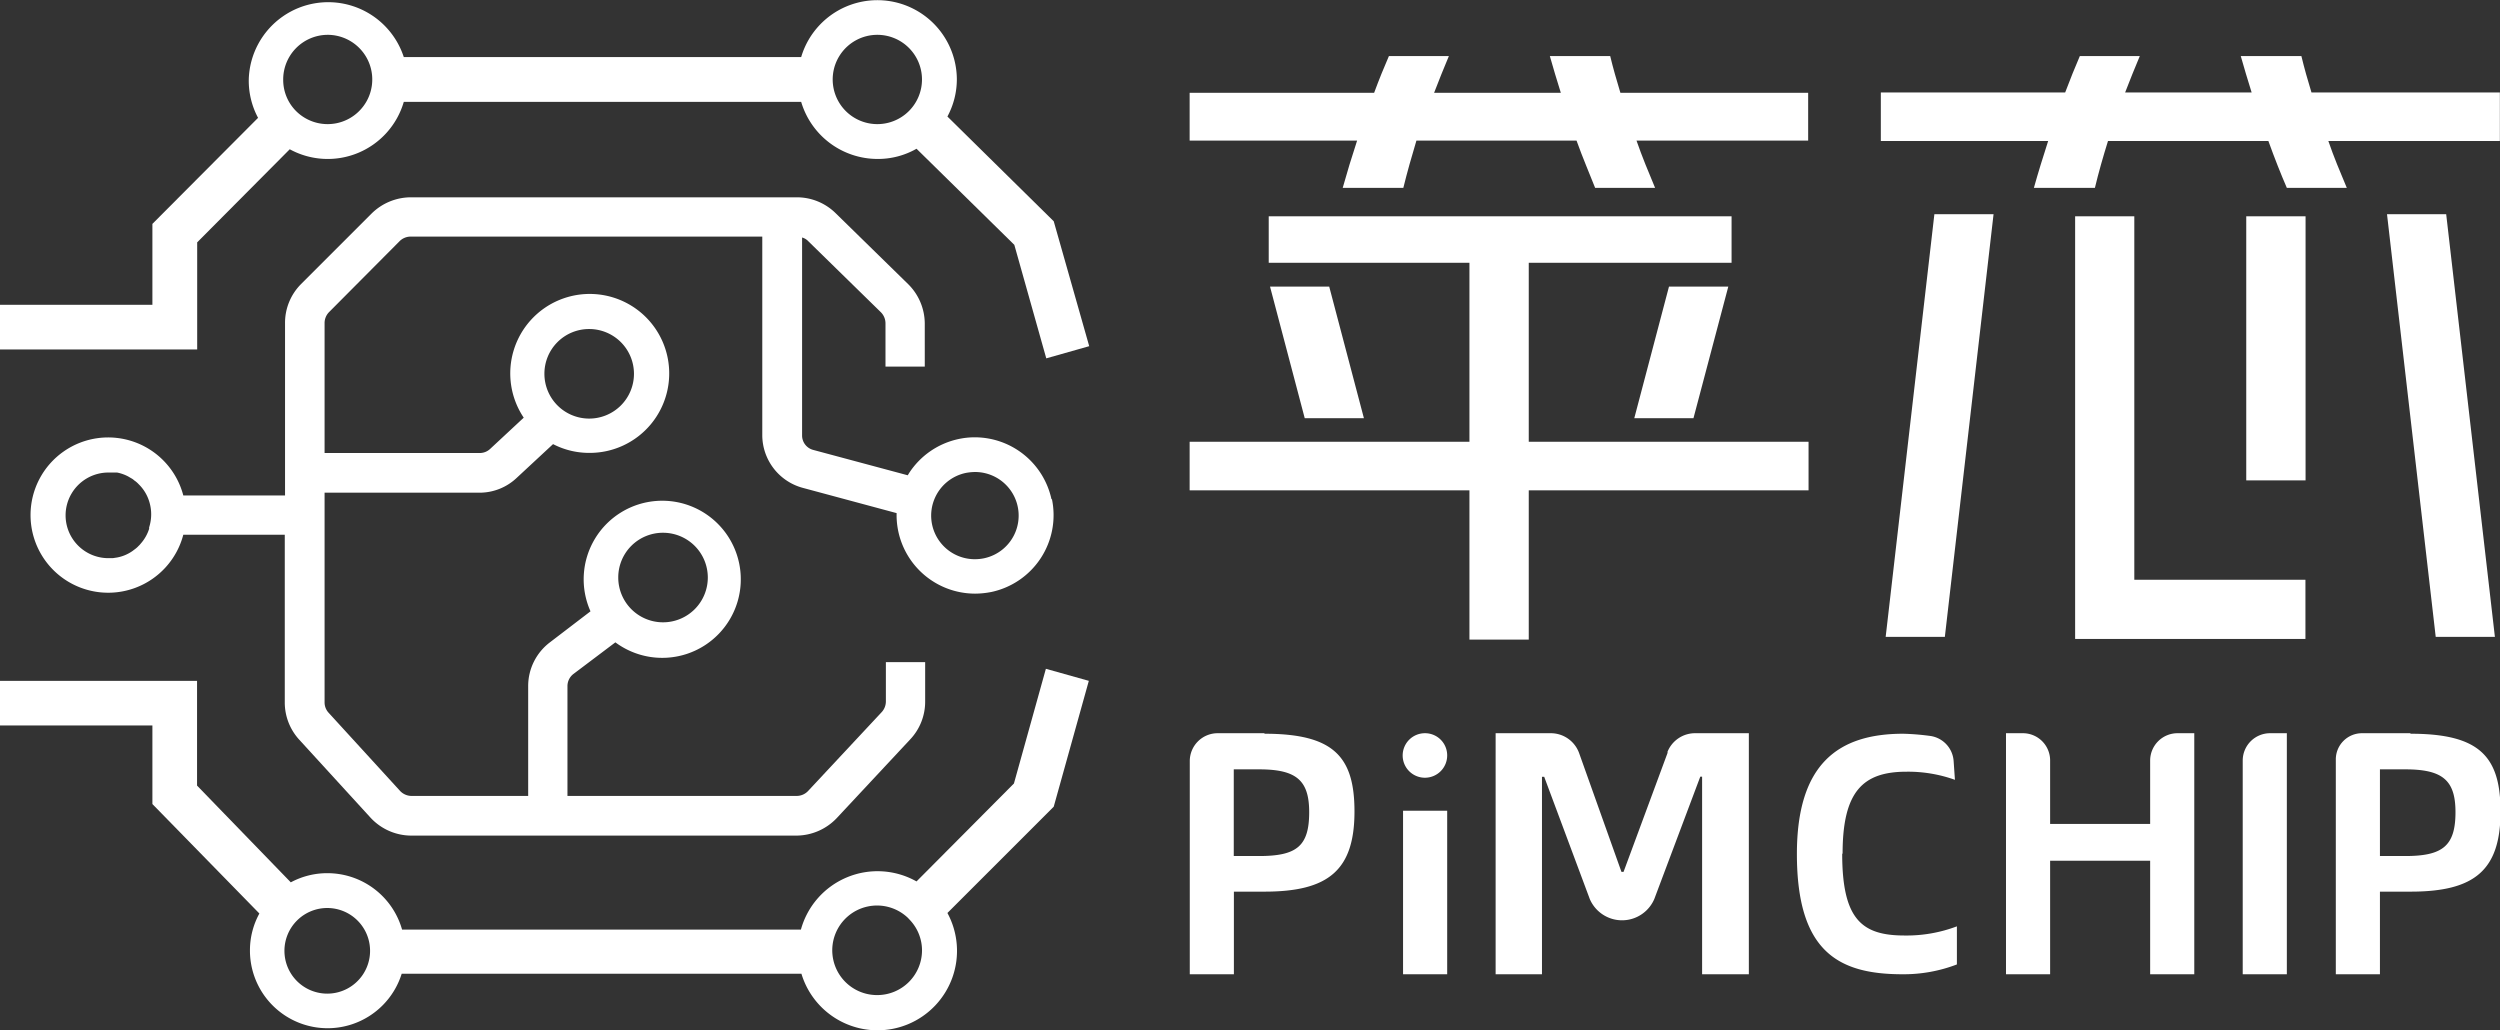
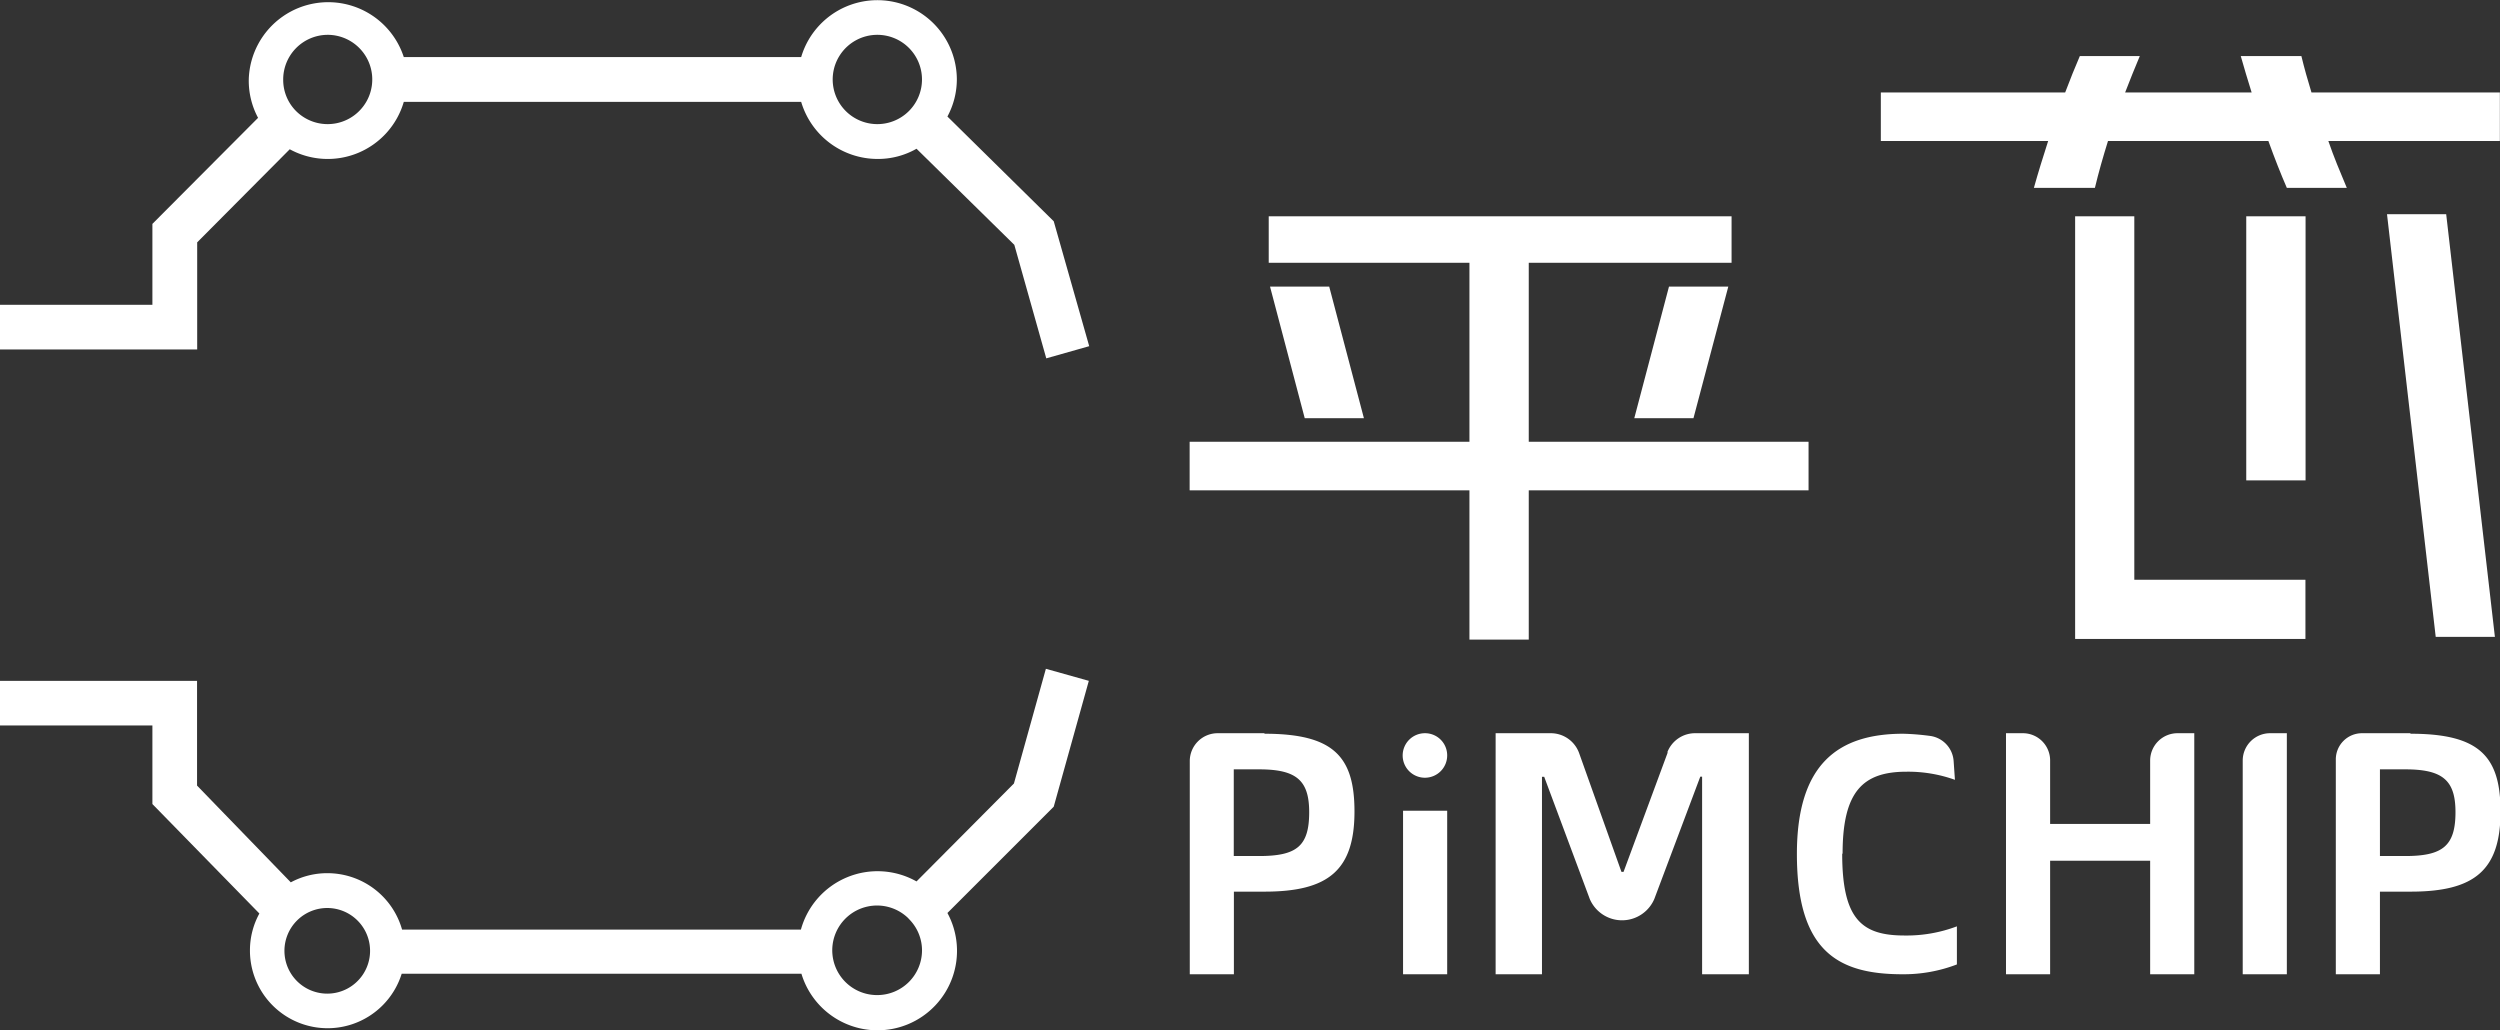
<svg xmlns="http://www.w3.org/2000/svg" id="图层_1" data-name="图层 1" viewBox="0 0 190.94 78.68">
  <rect x="0" y="0" width="190.94" height="78.68" fill="#333333" stroke="none" />
  <defs>
    <style>.cls-1{fill:none;}.cls-2{clip-path:url(#clip-path);}.cls-3{fill:#fff;}</style>
    <clipPath id="clip-path" transform="translate(0 0)">
      <rect class="cls-1" width="190.94" height="78.68" />
    </clipPath>
  </defs>
  <g class="cls-2">
    <path class="cls-3" d="M83.16,52l-3.28-.92-2.44,8.76L70,67.32A6.07,6.07,0,0,0,61.17,71H30.71A5.93,5.93,0,0,0,25,66.69a5.86,5.86,0,0,0-2.79.7L15.05,60v-8H0v3.41H11.64v6l8.17,8.36a5.86,5.86,0,0,0-.72,2.83,5.93,5.93,0,0,0,11.59,1.77H61.21a6.07,6.07,0,1,0,11.15-4.64l8.12-8.12ZM25,75.89a3.27,3.27,0,0,1-2.32-5.58h0A3.27,3.27,0,1,1,25,75.89M67,76a3.42,3.42,0,1,1,2.34-5.9l.14.15a3.38,3.38,0,0,1,.94,2.34A3.42,3.42,0,0,1,67,76" transform="translate(0 0)" />
    <path class="cls-3" d="M15.06,18.51l7.07-7.11a6.05,6.05,0,0,0,8.71-3.62H61.19A6.09,6.09,0,0,0,67,12.14a5.94,5.94,0,0,0,3-.78l7.47,7.34,2.44,8.67,3.28-.93L80.48,16.9l-8.12-8a6,6,0,0,0,.72-2.86A6.07,6.07,0,0,0,61.19,4.36H30.84A6.07,6.07,0,0,0,19,6.07,6,6,0,0,0,19.71,9L11.64,17.1v6.18H0v3.41H15.06ZM67,2.66a3.41,3.41,0,0,1,2.44,5.8l0,0A3.41,3.41,0,1,1,67,2.66m-42,0A3.41,3.41,0,1,1,22.63,8.5l0,0a3.37,3.37,0,0,1-1-2.39A3.41,3.41,0,0,1,25,2.66" transform="translate(0 0)" />
-     <path class="cls-3" d="M80.31,38.14a6,6,0,0,0-5.85-4.74,5.81,5.81,0,0,0-1.24.13,6,6,0,0,0-3.78,2.59l-.11.18L62.1,34.36a1.14,1.14,0,0,1-.84-1.1V18.14a1,1,0,0,1,.47.28l5.54,5.42a1.2,1.2,0,0,1,.36.86V28h3V24.7a4.26,4.26,0,0,0-1.27-3l-5.54-5.42a4.22,4.22,0,0,0-3-1.21H31.37a4.28,4.28,0,0,0-3,1.25L23,21.69a4.19,4.19,0,0,0-1.23,3V37.84H14a5.93,5.93,0,1,0,0,3h7.75V53.63a4.21,4.21,0,0,0,1.11,2.87l5.43,5.94a4.25,4.25,0,0,0,3.13,1.38H60.81a4.27,4.27,0,0,0,3.1-1.34l5.6-6a4.19,4.19,0,0,0,1.15-2.91v-3h-3v3a1.21,1.21,0,0,1-.33.83l-5.6,6a1.2,1.2,0,0,1-.89.39H43.34v-8.4a1.17,1.17,0,0,1,.45-.91L47,49.06a6,6,0,1,0-1.9-2.37L42,49.06a4.19,4.19,0,0,0-1.66,3.33v8.4H31.43a1.21,1.21,0,0,1-.89-.4l-5.43-5.94a1.17,1.17,0,0,1-.32-.82v-16H36.61a4.13,4.13,0,0,0,2.83-1.11l2.8-2.6a6,6,0,0,0,2.76.67,6.07,6.07,0,1,0-5-2.69l-2.58,2.4a1.16,1.16,0,0,1-.77.3H24.79V24.68a1.19,1.19,0,0,1,.35-.85l5.37-5.4a1.2,1.2,0,0,1,.86-.36H58.22V33.26a4.18,4.18,0,0,0,3.09,4l7.17,1.93a6,6,0,0,0,6,6.15,6.55,6.55,0,0,0,1.25-.13,6,6,0,0,0,4.61-7.1M11.39,40.39a3.14,3.14,0,0,1-.66,1.15,1,1,0,0,1-.14.15,1.7,1.7,0,0,1-.24.22l-.24.18a3,3,0,0,1-1.17.49l-.33.05-.33,0a3.27,3.27,0,0,1,0-6.54l.33,0,.33,0a3.07,3.07,0,0,1,.85.3l.22.13a1,1,0,0,1,.24.17,1.87,1.87,0,0,1,.34.29,3.13,3.13,0,0,1,.8,1.3,3.27,3.27,0,0,1,0,2m39.25.41a3.42,3.42,0,1,1-3.42,3.41,3.41,3.41,0,0,1,3.42-3.41M45,25.13a3.42,3.42,0,1,1-3.42,3.41A3.41,3.41,0,0,1,45,25.13M75.15,42.64a3.39,3.39,0,0,1-.7.07,3.33,3.33,0,0,1-.68-6.59,4,4,0,0,1,.69-.07,3.33,3.33,0,0,1,.69,6.59" transform="translate(0 0)" />
    <polygon class="cls-3" points="116.76 20.07 132.25 20.07 132.25 16.52 96.9 16.52 96.9 20.07 112.23 20.07 112.23 33.74 90.86 33.74 90.86 37.45 112.23 37.45 112.23 48.85 116.76 48.85 116.76 37.45 138.13 37.45 138.13 33.74 116.76 33.74 116.76 20.07" />
    <polygon class="cls-3" points="101.52 21.89 97 21.89 99.65 31.94 104.17 31.94 101.52 21.89" />
    <polygon class="cls-3" points="129.34 31.94 132 21.89 127.47 21.89 124.82 31.94 129.34 31.94" />
-     <path class="cls-3" d="M123,4.28h-4.63c.25.9.54,1.84.84,2.81h-9.68c.36-.94.74-1.88,1.13-2.81h-4.58c-.37.85-.75,1.78-1.13,2.81H90.86v3.65h12.79c-.41,1.25-.78,2.46-1.1,3.61h4.63c.29-1.18.63-2.38,1-3.61h12.23c.48,1.34,1,2.54,1.42,3.61h4.58c-.5-1.19-1-2.4-1.42-3.61h13.11V7.09H123.76c-.3-1-.56-1.89-.78-2.81" transform="translate(0 0)" />
    <path class="cls-3" d="M176.54,7.06c-.29-.94-.55-1.87-.77-2.78h-4.63c.25.89.53,1.82.83,2.78h-9.66c.36-.93.73-1.86,1.12-2.78h-4.58c-.36.84-.74,1.77-1.12,2.78H143.65v3.71h12.78c-.4,1.24-.77,2.43-1.09,3.58H160c.28-1.17.62-2.36,1-3.58h12.25c.48,1.33.95,2.52,1.41,3.58h4.58c-.5-1.19-1-2.38-1.41-3.58h13.1V7.06Z" transform="translate(0 0)" />
    <polygon class="cls-3" points="163.01 16.52 158.49 16.52 158.49 44.28 158.49 46.05 158.49 48.8 176.08 48.8 176.08 44.28 163.01 44.28 163.01 16.52" />
    <rect class="cls-3" x="171.56" y="16.52" width="4.53" height="20.17" />
-     <polygon class="cls-3" points="144.02 48.64 148.54 48.64 152.26 16.36 147.74 16.36 144.02 48.64" />
    <polygon class="cls-3" points="182.31 16.36 186.03 48.64 190.55 48.64 186.83 16.36 182.31 16.36" />
    <path class="cls-3" d="M96.57,56H93a2.13,2.13,0,0,0-2.13,2.13V74.41h3.37V68.1h2.34c4.86,0,6.87-1.62,6.87-6.12,0-4.22-1.62-5.94-6.87-5.94m-.41,9.34H94.23V58.76h1.93c2.85,0,3.83.83,3.83,3.27,0,2.6-.95,3.35-3.83,3.35" transform="translate(0 0)" />
    <path class="cls-3" d="M127.37,57.48,124,66.59h-.16l-3.24-9.09A2.3,2.3,0,0,0,118.44,56h-4.21V74.41h3.54V59.33h.17l3.48,9.33a2.68,2.68,0,0,0,4.93,0l3.51-9.34H130V74.41h3.57V56h-4.06a2.27,2.27,0,0,0-2.16,1.44" transform="translate(0 0)" />
    <path class="cls-3" d="M140.73,65.2c0-4.74,1.54-6.26,4.88-6.26a10.59,10.59,0,0,1,3.7.62l-.1-1.44a2.08,2.08,0,0,0-1.85-1.92,18.67,18.67,0,0,0-2-.16c-4.95,0-8.12,2.29-8.12,9.18,0,7.49,3.19,9.19,8.07,9.19a11.36,11.36,0,0,0,4.15-.75V70.75a10.86,10.86,0,0,1-4,.7c-3.27,0-4.76-1.24-4.76-6.25" transform="translate(0 0)" />
    <path class="cls-3" d="M164.22,58.13v4.8h-7.64v-4.8A2.08,2.08,0,0,0,154.49,56h-1.28V74.41h3.37V65.74h7.64v8.67h3.37V56h-1.28a2.09,2.09,0,0,0-2.09,2.09" transform="translate(0 0)" />
    <path class="cls-3" d="M171.29,58.13V74.41h3.37V56h-1.28a2.09,2.09,0,0,0-2.09,2.09" transform="translate(0 0)" />
    <path class="cls-3" d="M184.08,56H180.4a2,2,0,0,0-2,2V74.41h3.37V68.1h2.35c4.86,0,6.86-1.62,6.86-6.12,0-4.22-1.62-5.94-6.86-5.94m-.42,9.34h-1.93V58.76h1.93c2.86,0,3.84.83,3.84,3.27,0,2.6-1,3.35-3.84,3.35" transform="translate(0 0)" />
    <rect class="cls-3" x="107.16" y="61.92" width="3.37" height="12.49" />
    <path class="cls-3" d="M108.83,56a1.7,1.7,0,1,0,1.7,1.69,1.69,1.69,0,0,0-1.7-1.69" transform="translate(0 0)" />
  </g>
</svg>